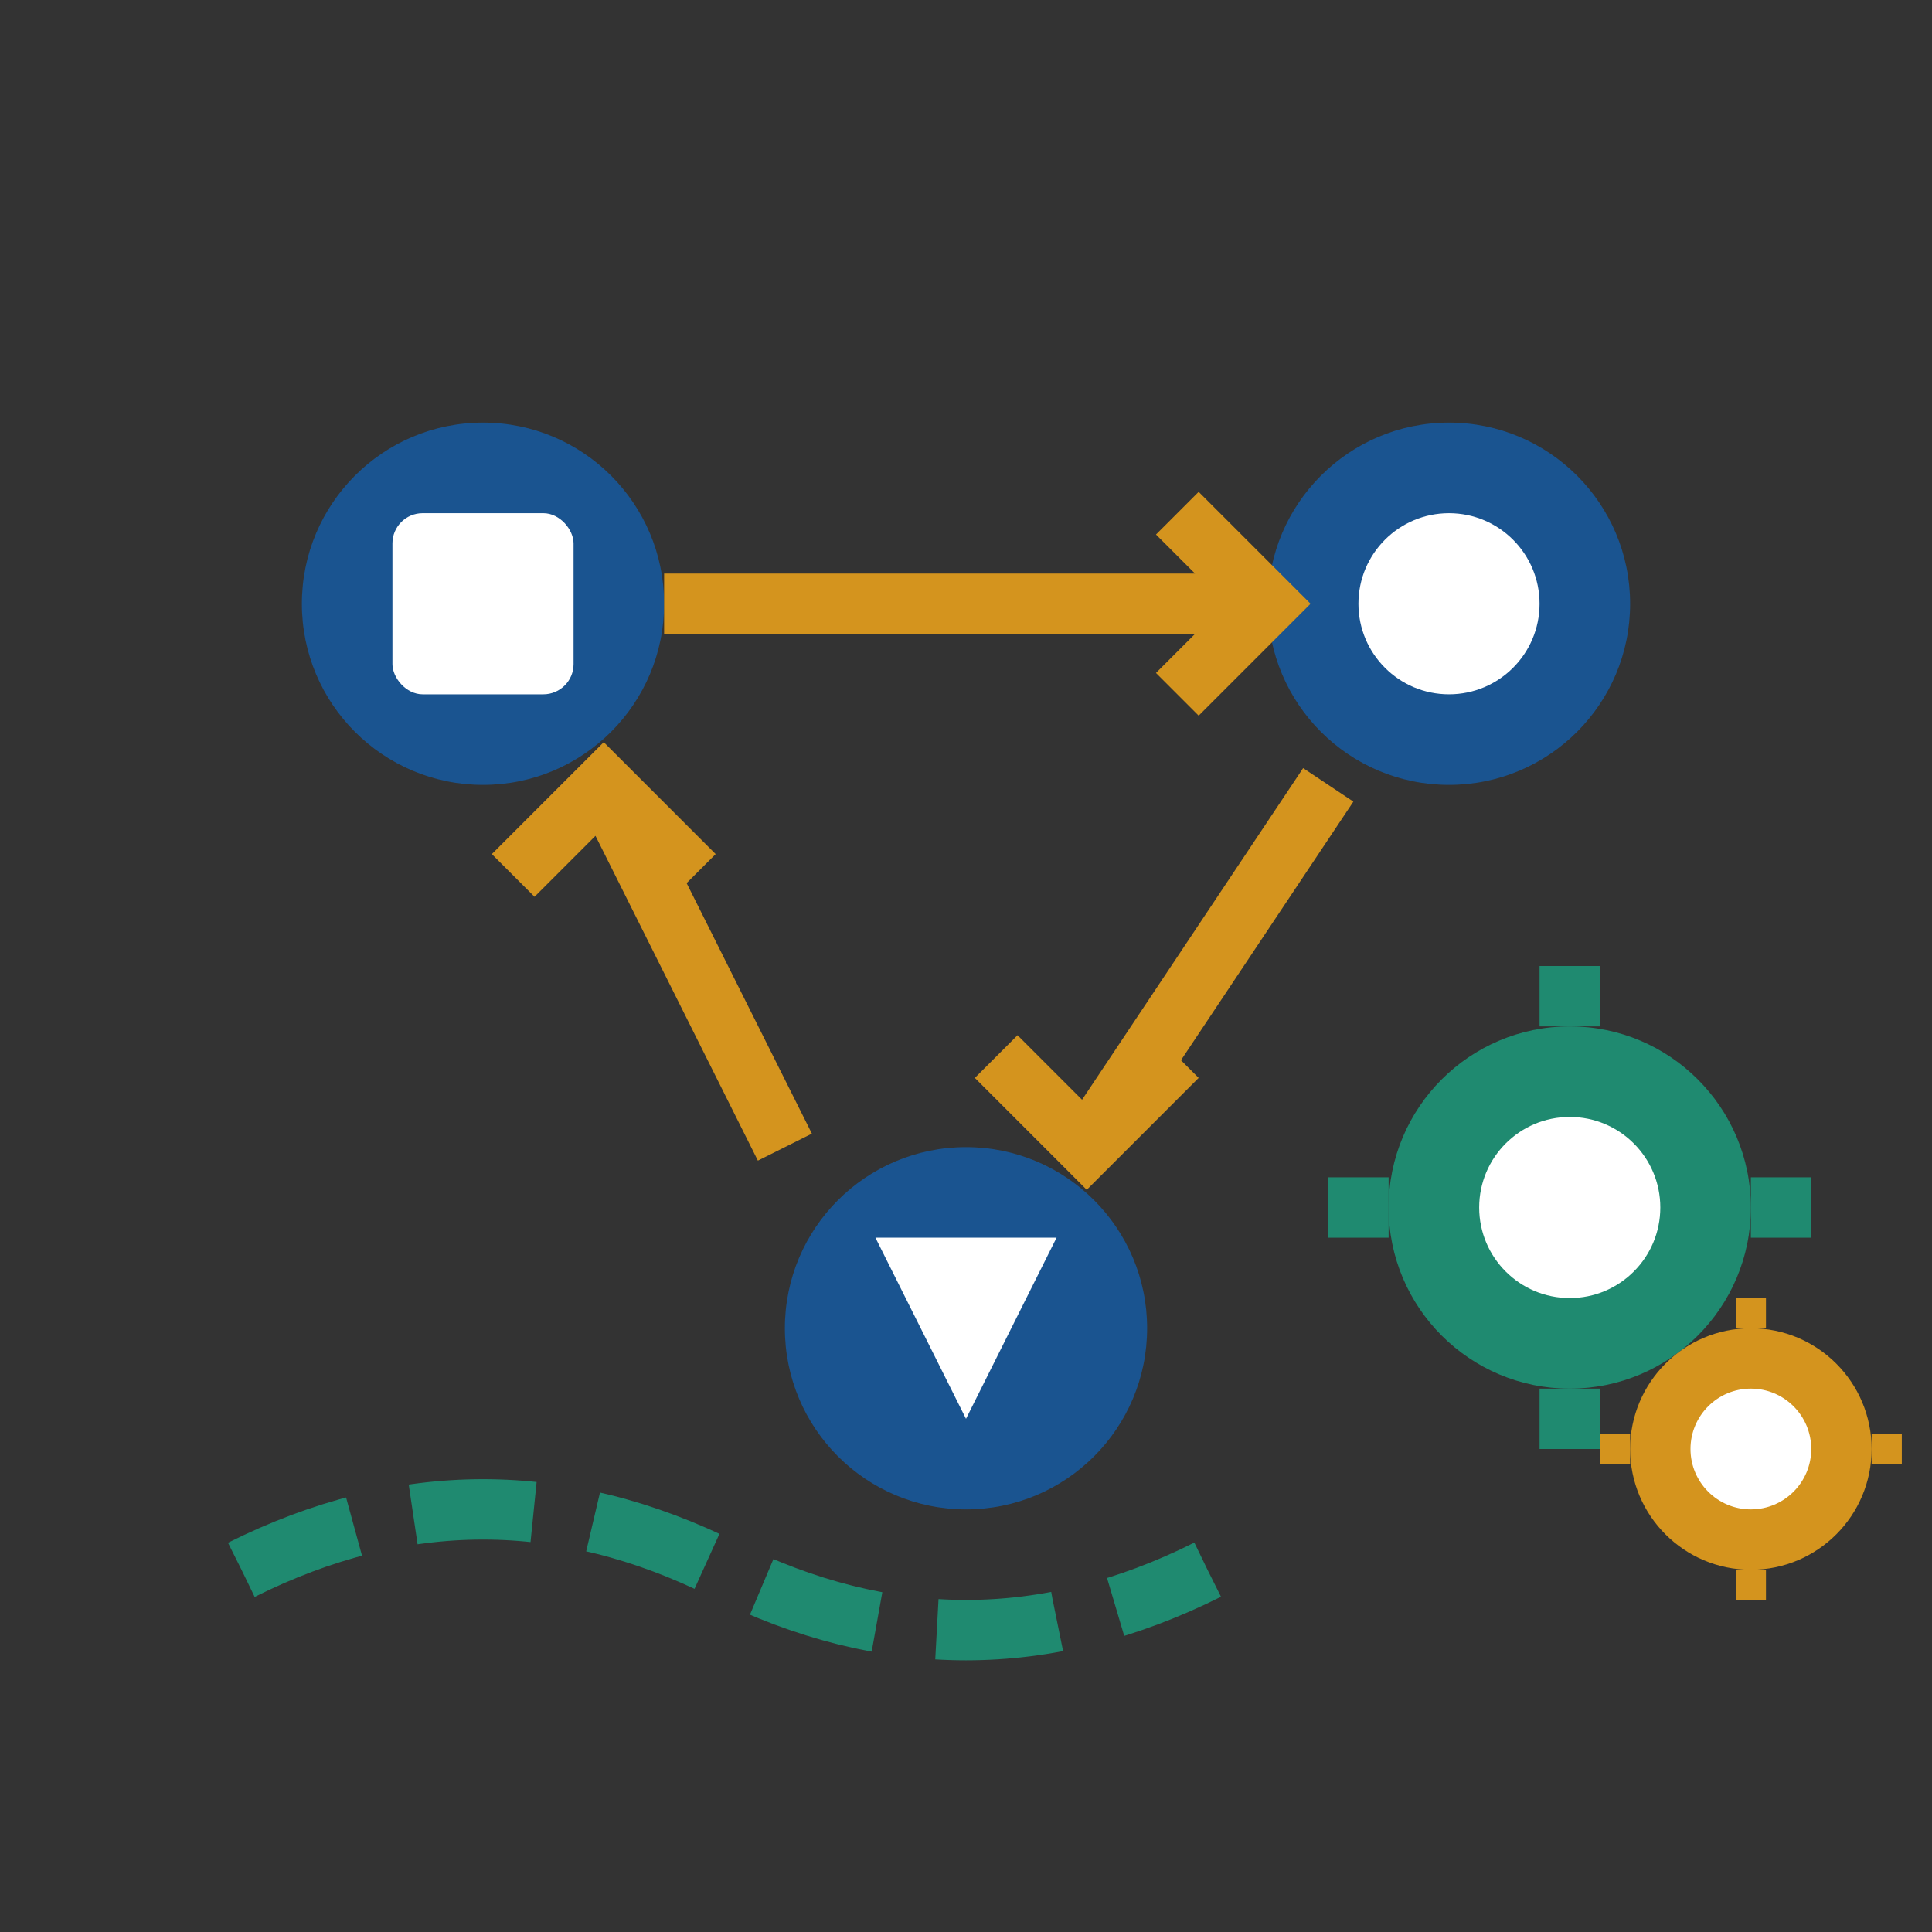
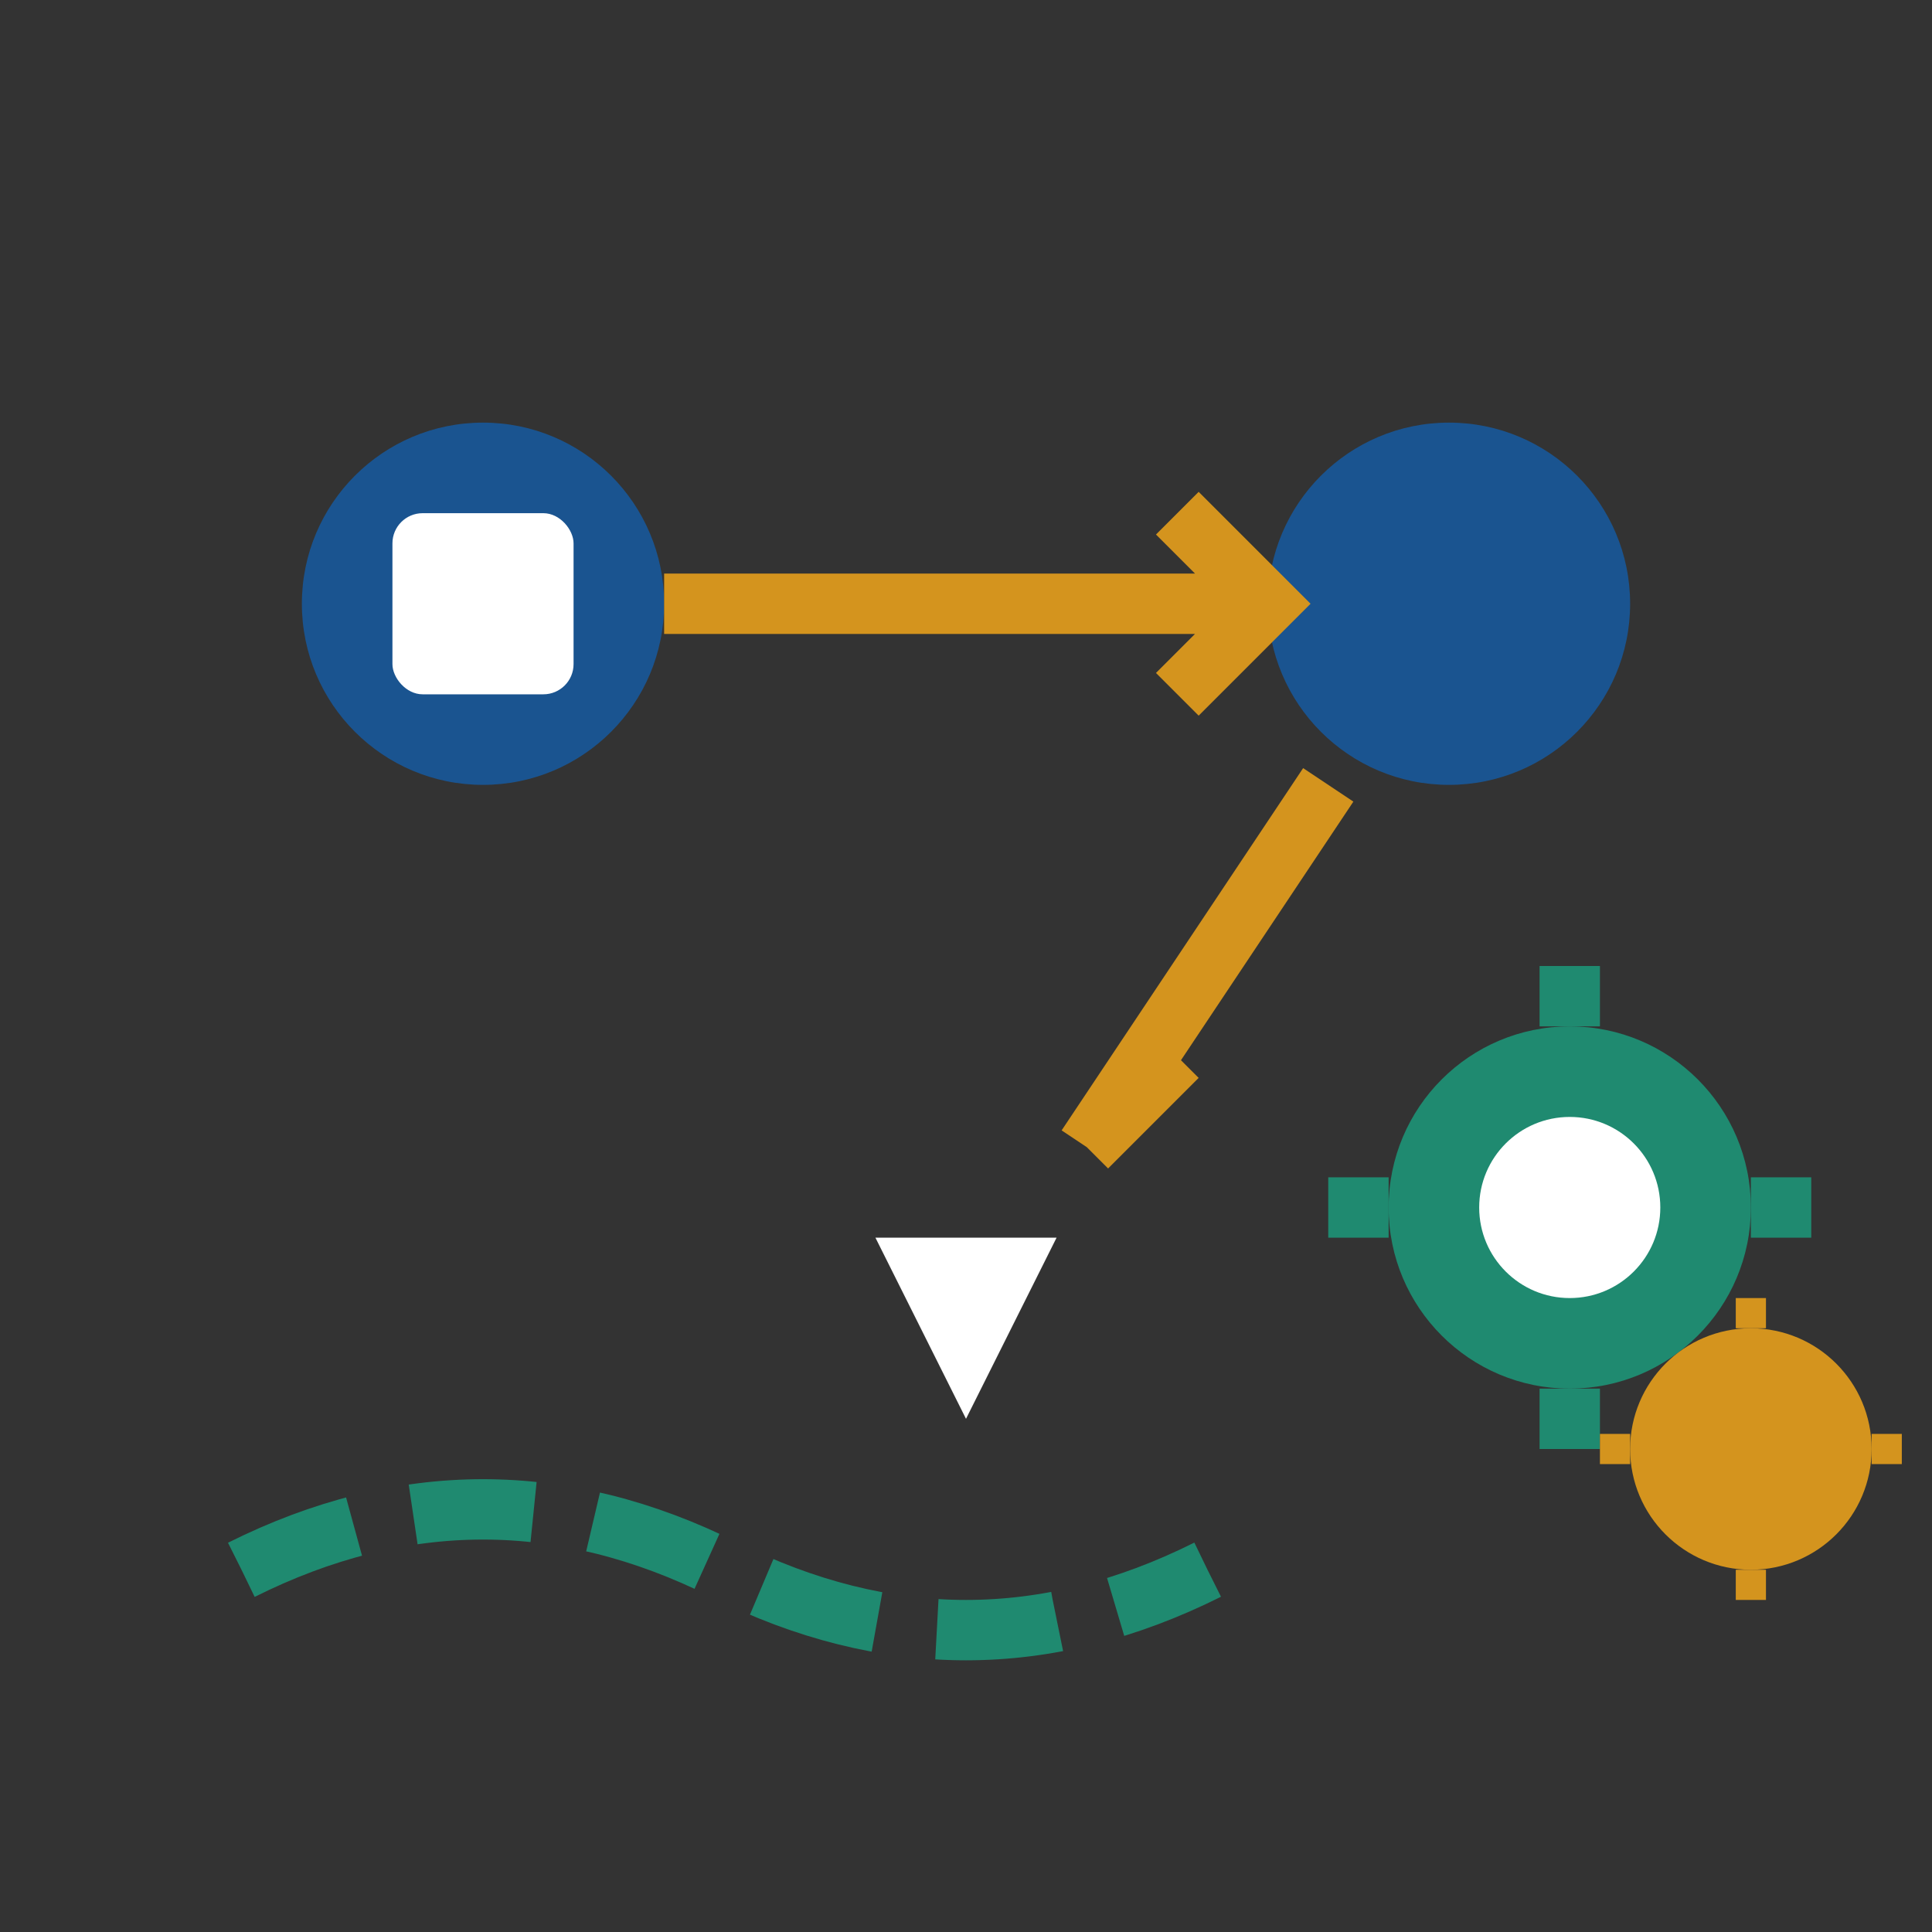
<svg xmlns="http://www.w3.org/2000/svg" width="64" height="64" viewBox="0 0 64 64" fill="none">
  <rect x="0" y="0" width="64" height="64" fill="#333333" stroke="none" />
  <rect width="64" height="64" fill="none" />
  <circle cx="16" cy="20" r="6" fill="#1a5490" />
  <circle cx="48" cy="20" r="6" fill="#1a5490" />
-   <circle cx="32" cy="44" r="6" fill="#1a5490" />
  <rect x="13" y="17" width="6" height="6" fill="#ffffff" rx="1" />
-   <circle cx="48" cy="20" r="3" fill="#ffffff" />
  <polygon points="29,41 35,41 32,47" fill="#ffffff" />
  <path d="M22 20 L42 20 M39 17 L42 20 L39 23" stroke="#d4941e" stroke-width="2" fill="none" />
-   <path d="M44 26 L36 38 M39 35 L36 38 L33 35" stroke="#d4941e" stroke-width="2" fill="none" />
-   <path d="M26 38 L20 26 M23 29 L20 26 L17 29" stroke="#d4941e" stroke-width="2" fill="none" />
+   <path d="M44 26 L36 38 M39 35 L36 38 " stroke="#d4941e" stroke-width="2" fill="none" />
  <g transform="translate(52, 40)">
    <circle cx="0" cy="0" r="6" fill="#1f8a70" />
    <circle cx="0" cy="0" r="3" fill="#ffffff" />
    <path d="M-6 0 L-8 0 M6 0 L8 0 M0 -6 L0 -8 M0 6 L0 8" stroke="#1f8a70" stroke-width="2" />
  </g>
  <g transform="translate(58, 48)">
    <circle cx="0" cy="0" r="4" fill="#d4941e" />
-     <circle cx="0" cy="0" r="2" fill="#ffffff" />
    <path d="M-4 0 L-5 0 M4 0 L5 0 M0 -4 L0 -5 M0 4 L0 5" stroke="#d4941e" stroke-width="1" />
  </g>
  <path d="M8 52 Q16 48 24 52 Q32 56 40 52" stroke="#1f8a70" stroke-width="2" fill="none" stroke-dasharray="4,2" />
</svg>